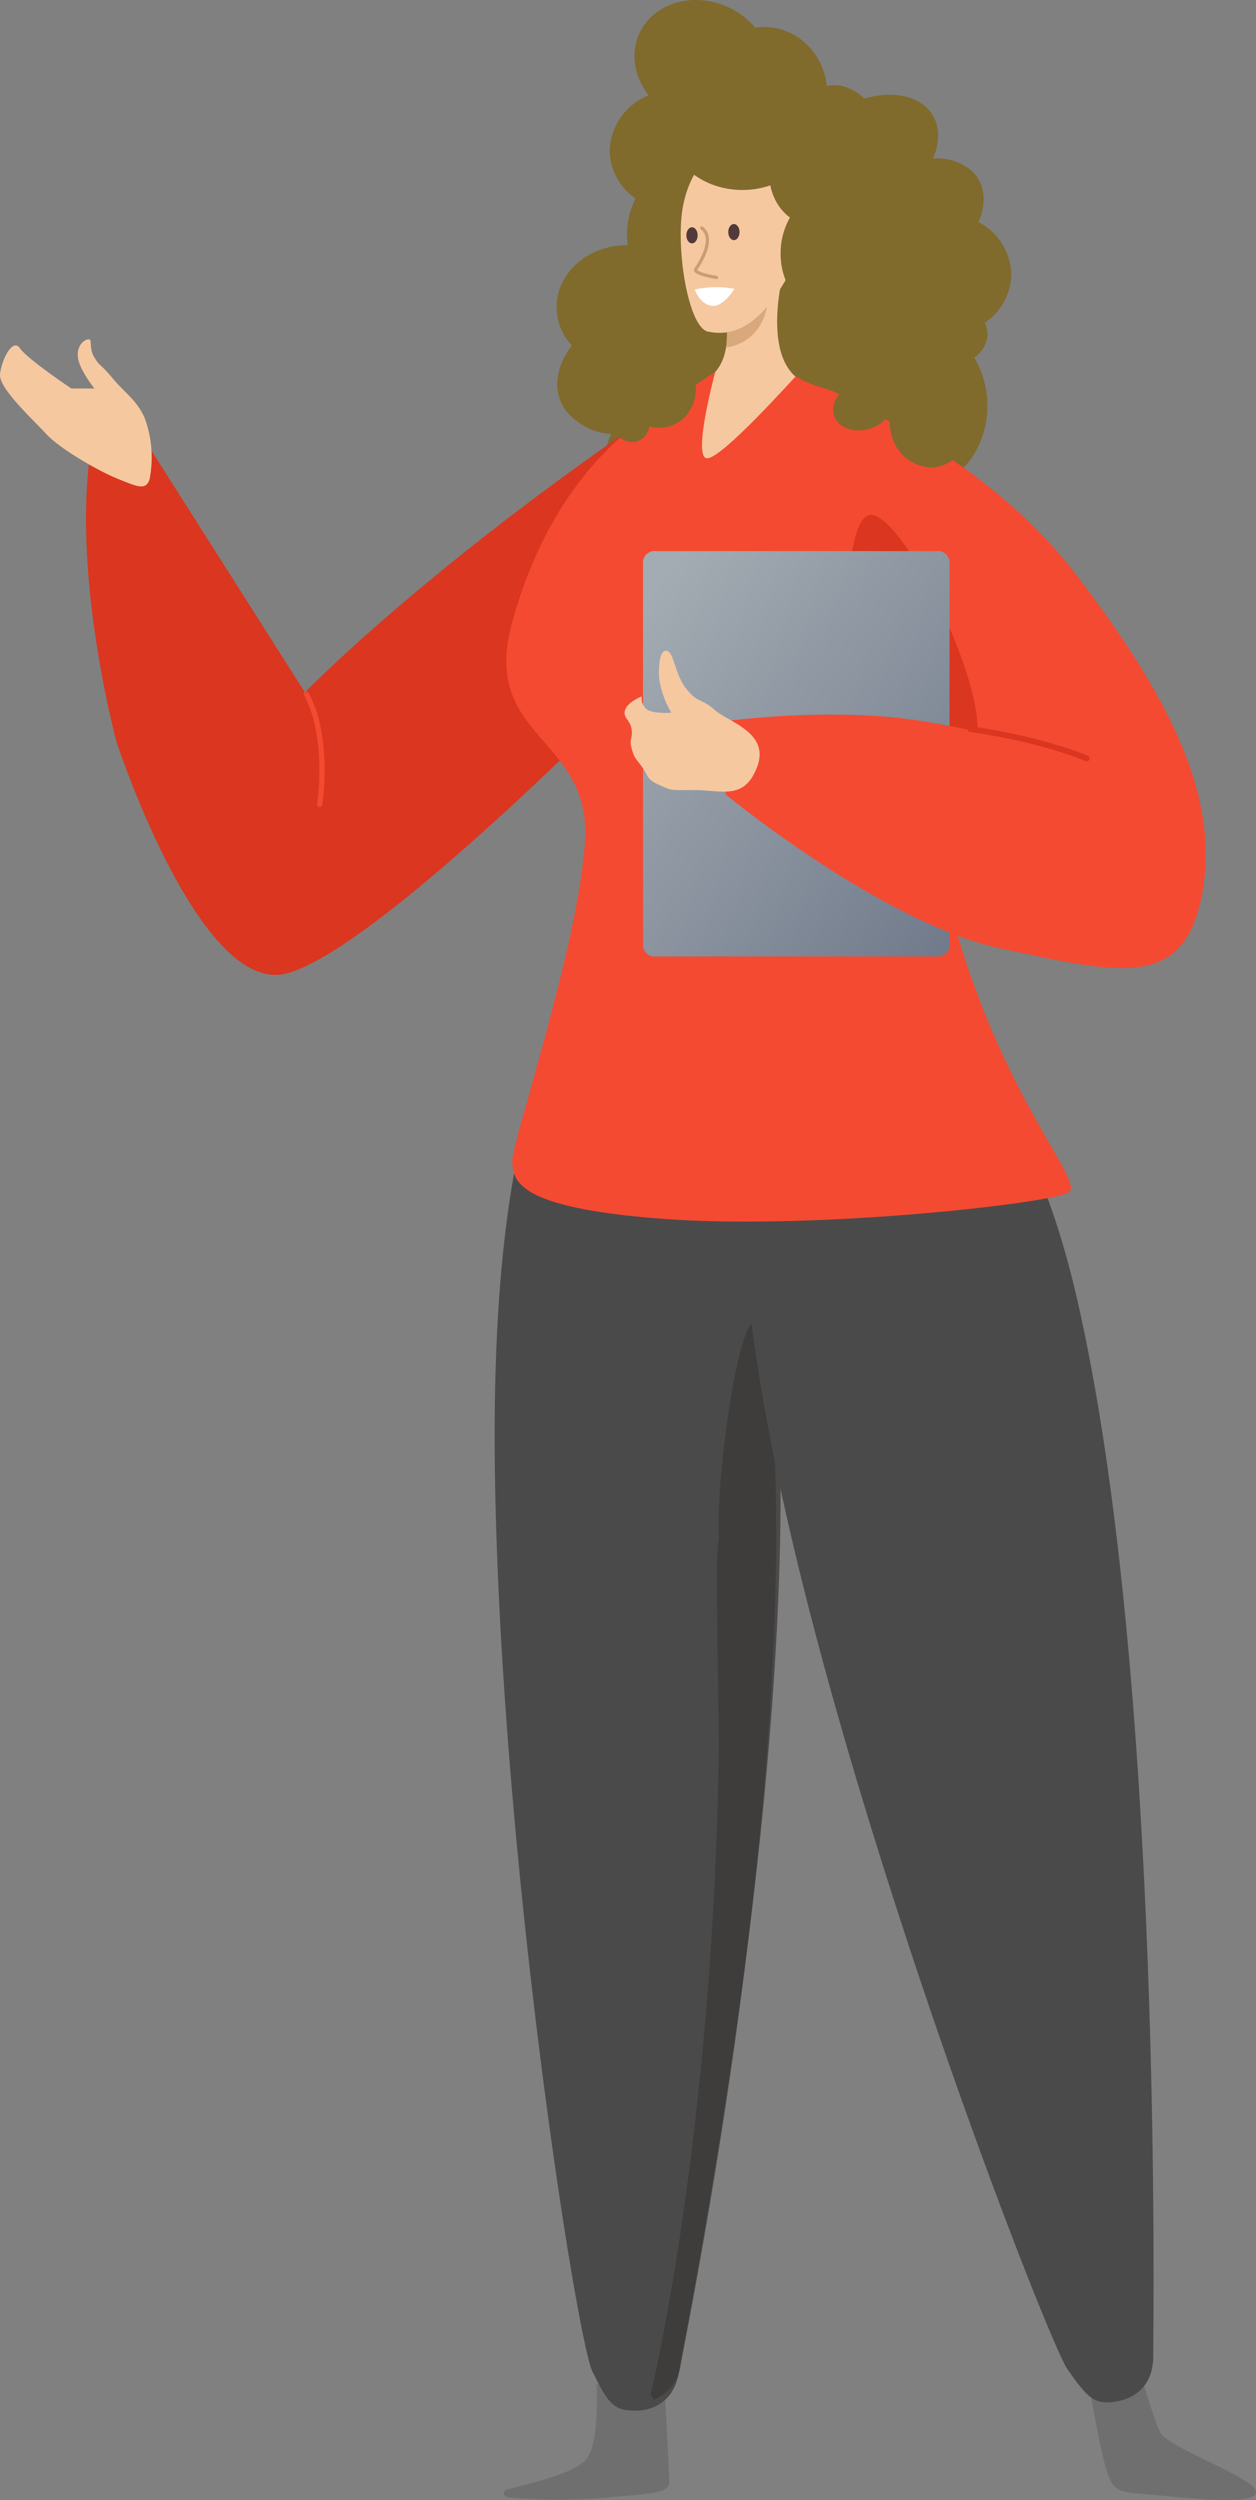
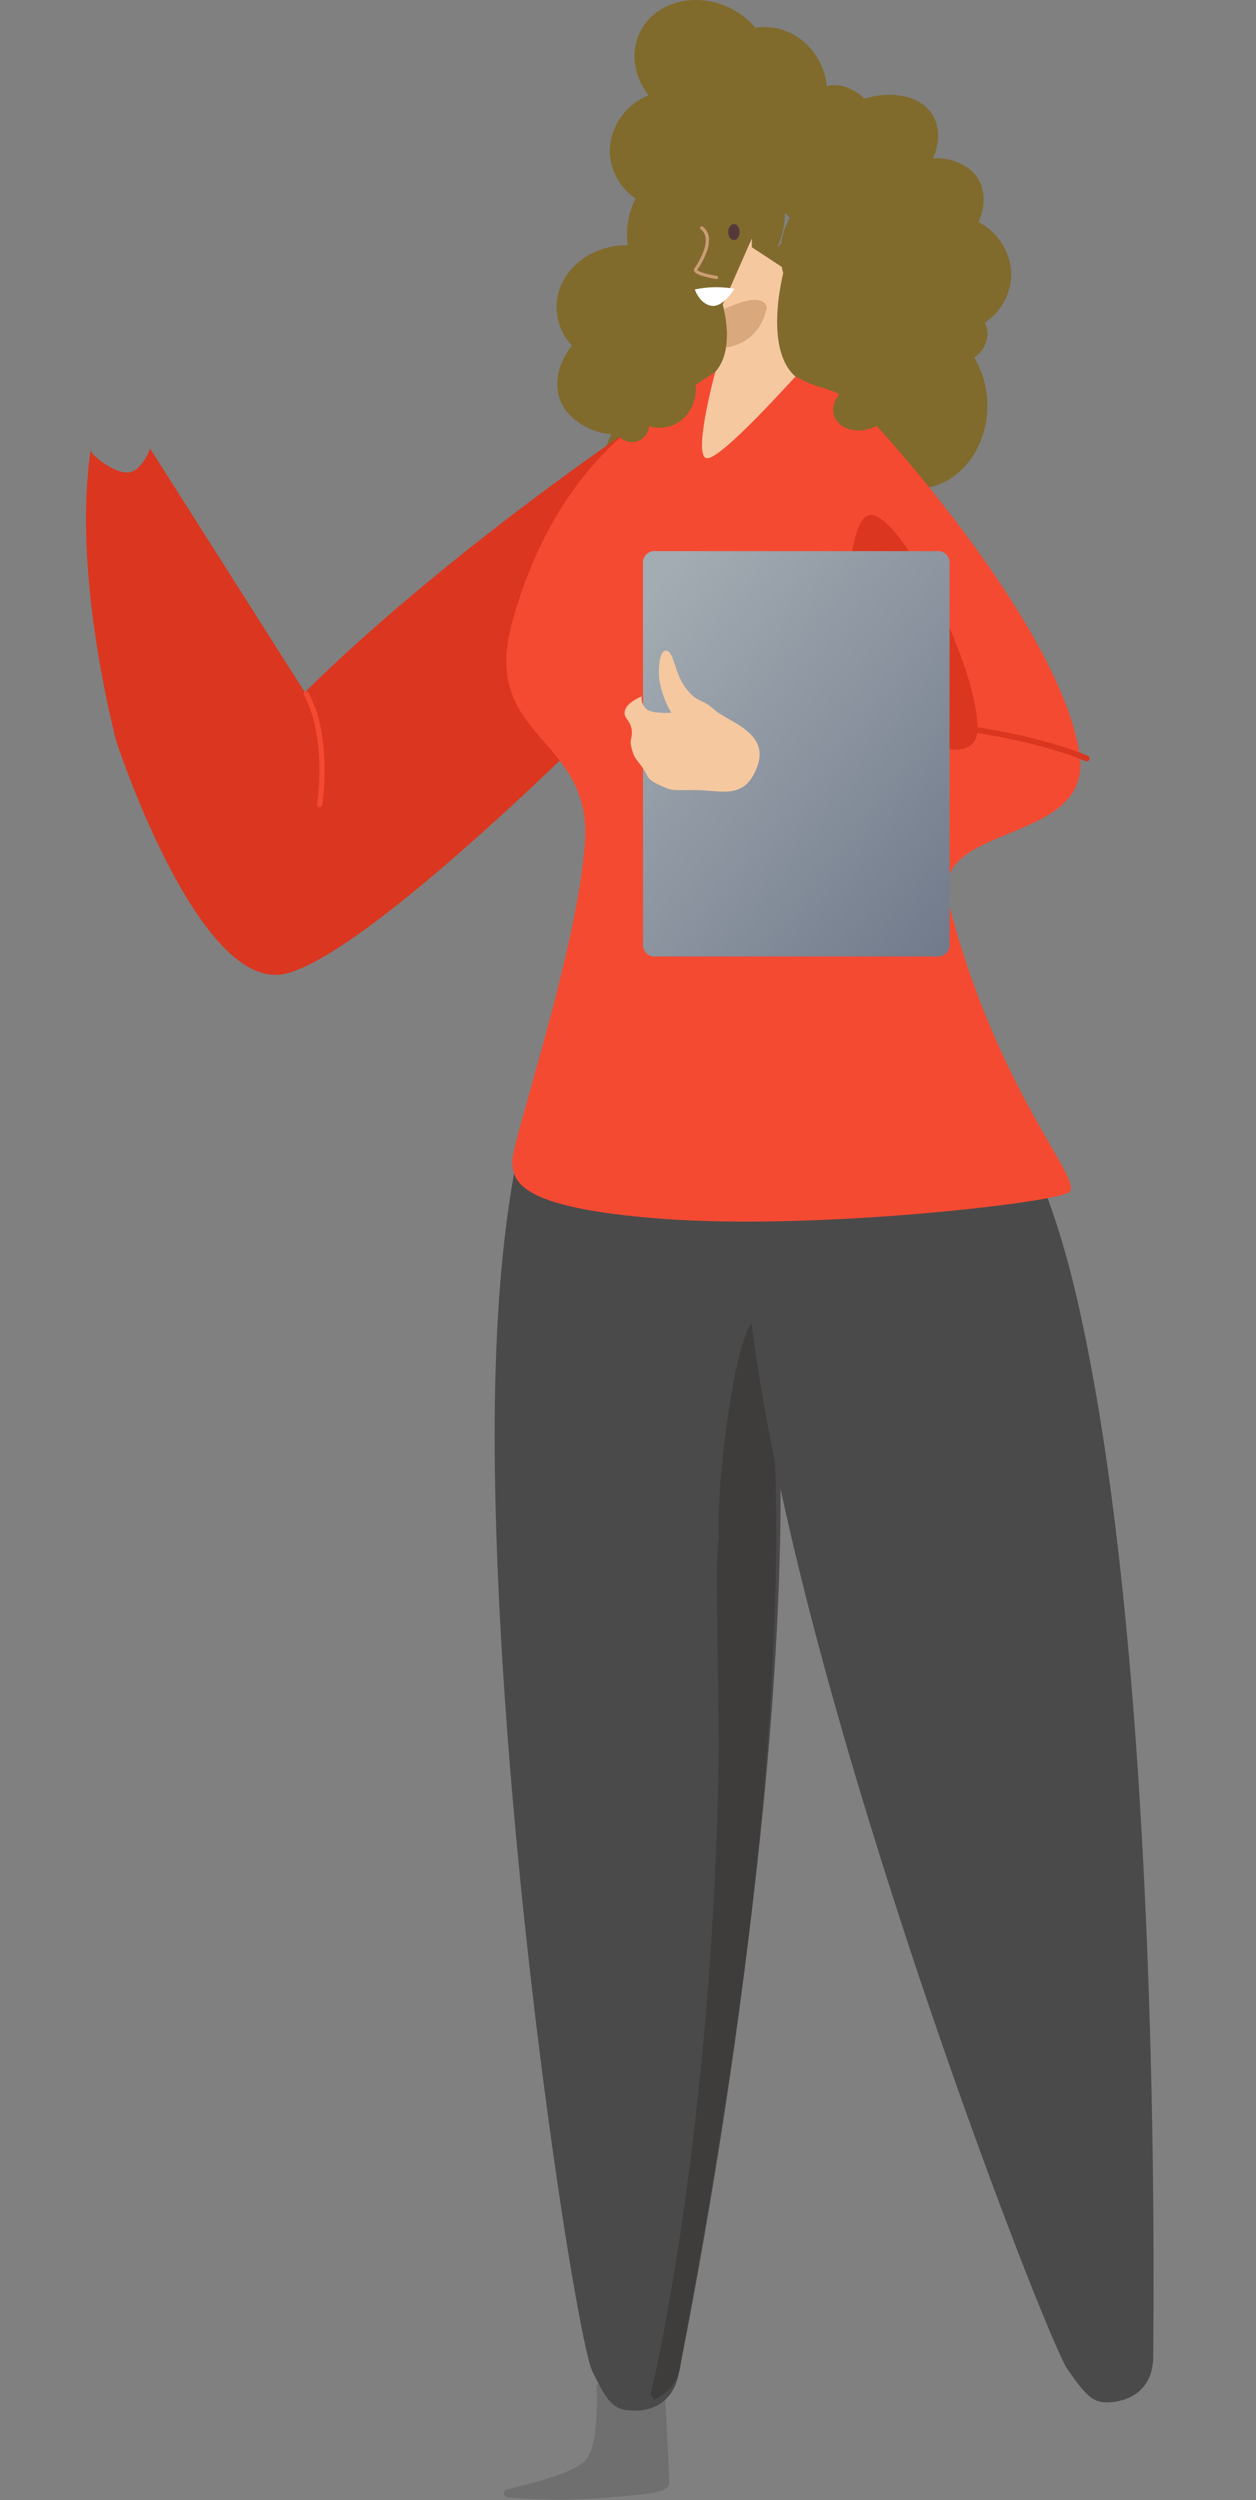
<svg xmlns="http://www.w3.org/2000/svg" width="200.362" height="398.723" viewBox="0 0 200.362 398.723">
  <rect x="0" y="0" width="200.362" height="398.723" fill="#808080" stroke="none" />
  <defs>
    <linearGradient id="linear-gradient" x1="0.1" y1="0.032" x2="1" y2="0.99" gradientUnits="objectBoundingBox">
      <stop offset="0" stop-color="#a3acb2" />
      <stop offset="1" stop-color="#717a8b" />
    </linearGradient>
  </defs>
  <g id="ar" transform="translate(-347.905 -3163.083)">
    <path id="ar-foot-l" d="M-14638-1248.82s.513,8.762-1.442,11.721-12.789,4.825-13.119,5.209-.561,1.025.911,1.174a95.171,95.171,0,0,0,15.2,0c6.315-.615,10.1-.613,10.06-2.459s-.875-17.5-.875-17.5a20.528,20.528,0,0,1-5.3,1.851A18.491,18.491,0,0,1-14638-1248.82Z" transform="translate(15081.071 4792.153)" fill="#6f6f6f" />
-     <path id="ar-foot-r" d="M-14490.035-1248.65s1.771,10.677,2.936,13.628,2.39,2.528,8.263,3.118,15.966,1.565,15.234-.757-14-6.907-15.234-9.288-3.763-11.734-3.763-11.734Z" transform="translate(15011.832 4792.996)" fill="#6f6f6f" />
    <path id="ar-leg-l" d="M-14664.236-1690.033s-12.879,10.458-11.994,71.7,13.07,138.225,15.535,143.274,3.337,6.285,6.8,6.285,6.378-1.921,7.046-6.285,19.892-98.03,15.544-159.274S-14664.236-1690.033-14664.236-1690.033Z" transform="translate(15103.088 5016.329)" fill="#4b4a4a" />
    <path id="ar-lef-shadow" d="M15993.54,7414.578s10.139-41.353,10.9-104.193c-.512-33.514-.324-28.87,0-32.844-.649-12.162,5.9-54.073,8.354-22.662,4.8,61.244-13.692,150.454-14.431,154.819a6.968,6.968,0,0,1-4.293,5.652Z" transform="translate(-15541.859 -3869.553)" fill="#393636" opacity="0.657" />
    <path id="ar-leg-r" d="M24.628,1.762S8.214-4.281,9.1,56.963s21.3,155.1,23.764,160.145,3.336,6.285,6.8,6.285,6.378-1.921,7.045-6.285S65.4,109.716,61.053,48.472,24.628,1.762,24.628,1.762Z" transform="translate(451.778 3331.672) rotate(-9)" fill="#4b4a4a" />
    <path id="ar-hair-back" d="M14974.907,3965.634a19.162,19.162,0,0,1-8.475-2.873,12.69,12.69,0,0,1-3.026.362c-6.2,0-11.233-4.416-11.233-9.863a8.835,8.835,0,0,1,1.049-4.166,10.327,10.327,0,0,1-7.18-3.647c-2.291-3.016-1.78-7.038.885-10.48a9.1,9.1,0,0,1-2.45-6.148c0-5.446,5.031-9.861,11.239-9.861h.112a12.81,12.81,0,0,1,1.251-7.442,9.436,9.436,0,0,1-4.125-7.636,9.827,9.827,0,0,1,6.214-8.825,10.628,10.628,0,0,1-1.945-3.866c-1.433-5.445,2.14-10.477,7.978-11.238s11.733,3.036,13.166,8.481a8.674,8.674,0,0,1-2.887,9.108,9.306,9.306,0,0,1,3.465,7.124,8.773,8.773,0,0,1-.393,2.6c2.581,2.955,3.136,7.559,1.144,11.992a11.972,11.972,0,0,1,8.2-3.123,12.887,12.887,0,0,1,1.582.1,10.447,10.447,0,0,1,.521-1.489,8.627,8.627,0,0,1-6.067-1.877c-3.621-3.206-2.214-9.388,3.143-13.811s12.639-5.408,16.26-2.2c2.248,1.989,2.56,5.125,1.188,8.276a8.631,8.631,0,0,1,6.069,1.877c2.245,1.988,2.558,5.119,1.194,8.266a9.649,9.649,0,0,1,5.231,8.338,9.458,9.458,0,0,1-4.239,7.717,3.933,3.933,0,0,1,.455,1.9,4.828,4.828,0,0,1-2.134,3.67,14.745,14.745,0,0,1,2.1,7.677c0,7.287-5.03,13.194-11.234,13.194a9.724,9.724,0,0,1-3.818-.782,12.094,12.094,0,0,1-7.614,2.611c-.146,0-.291,0-.435-.007-1.789,3.689-6.915,6.166-12.892,6.166A21.927,21.927,0,0,1,14974.907,3965.634Zm2.355-36.448a8.772,8.772,0,0,1-.146-5.97,15.671,15.671,0,0,1-2.885,2.517,8.993,8.993,0,0,1,1,2.873A12.222,12.222,0,0,1,14977.263,3929.186Z" transform="translate(-14507.788 -716.771)" fill="#806b2c" />
    <path id="ar-neck" d="M13157.732,4825.783V4789.4l5.193,3.412s-4.632,16.4,4.647,18.7,11.529,14.27,11.529,14.27Zm-15.068-4.731c.552-2.519,3.414-7.368,8.206-10.824s2.219-11.661,2.219-11.661l4.644-10.567v37.783S13142.111,4823.57,13142.664,4821.052Z" transform="translate(-12689.895 -1586.887)" fill="#f6c8a0" />
    <path id="ar-arm_l" data-name="ar-arm l" d="M-14678.335-1867.286c-42.853,27.74-65.375,51-65.375,51l-24.683-38.874s-1.348,3.808-3.71,3.808-6.451-3.305-5.741-3.808c-3.111,20.256,4.079,46.749,4.079,46.749s13.212,40.446,27.061,36.965,52.28-42.432,52.28-42.432a119.1,119.1,0,0,1,7.819-34.908C-14679.588-1866.055-14678.539-1867.5-14678.335-1867.286Z" transform="translate(15140.254 5089.798)" fill="#db361f" />
-     <path id="ar-hand-l" d="M-14770.251-1855.286a18.192,18.192,0,0,0-.8-9.8c-1.276-2.852-3.106-3.906-5.108-6.309s-1.939-1.751-2.892-3.3-.262-2.9-.92-2.9-1.941.941-1.711,2.9,2.631,4.944,2.631,4.944h-3.68s-7.023-4.7-8.2-6.425-2.969,1.938-3.18,4.147,5.029,7,7.373,9.529,8.737,6.107,11.559,7.216S-14770.847-1853.381-14770.251-1855.286Z" transform="translate(15142.02 5094.798)" fill="#f6c8a0" />
    <path id="ar-body" d="M-14618.8-1866.889c-.07-.033-11.828,13.228-14.174,13.057s1.337-13.774,1.337-13.774-12.362,8.09-14.045,9.5c-6.945,5.832-14.143,15.22-18.34,30.355-5.2,18.732,12.7,18.137,11.6,35.068s-11.812,48.268-11.6,51.045.038,7.368,24.337,9.13,61.58-2.506,64.406-4.219-11.107-15.225-19.159-46.213c-3.4-13.077,23.051-8.9,20.921-23.631-.911-6.308-4.35-13.75-8.783-21.179-9.349-15.663-23.083-30.867-25.185-32.928C-14612.811-1865.895-14614.262-1864.164-14618.8-1866.889Z" transform="translate(15093.646 5090.003)" fill="#f44a32" />
    <path id="ar-arm-shadow" d="M-14616.891-3312.306s21.213,13.295,21.213,3.8-11.484-33.076-16.789-34.025S-14616.891-3312.306-14616.891-3312.306Z" transform="translate(15099.533 6587.734)" fill="#db361f" />
    <path id="ar-laptop" d="M2.032,0H46.871A1.856,1.856,0,0,1,48.9,1.6v61.45a1.856,1.856,0,0,1-2.032,1.6H2.032A1.856,1.856,0,0,1,0,63.054V1.6A1.856,1.856,0,0,1,2.032,0Z" transform="translate(450.481 3250.981)" fill="url(#linear-gradient)" />
-     <path id="ar-larm-front" d="M-14582.9-1867.254s26.021,9.18,41.964,29.916,23.163,36.544,20.189,51.5-13.105,12.379-32.088,8.32-43.835-24.556-43.835-24.556v-11.692s16.99-2.359,31.367,0,20.73,5.313,20.73,5.313l-8.263-25.216-10.047-15.271Z" transform="translate(15060.345 5091.863)" fill="#f44a32" />
    <path id="ar-neck-shadow" d="M10650.621,15046.778a16.489,16.489,0,0,0-.349-6.06c2.236-1.068,6.215-2.6,6.853-.3C10655.895,15046.29,10650.879,15046.813,10650.621,15046.778Z" transform="translate(-10186.885 -11828.312)" fill="#d9a87d" />
-     <path id="ar-face" d="M9.854.008c5.958,0,15.857-.789,10.788,13.191-.618,1.706-1.2,3.254-1.762,4.7C14.932,27.958,10.487,31.26,5.7,30.637,2.8,30.691,0,20.484,0,13.2S3.9.008,9.854.008Z" transform="matrix(0.998, 0.07, -0.07, 0.998, 457.499, 3185.027)" fill="#f6c8a0" />
    <path id="ar-hair-front" d="M14902.16,3924.293a7.172,7.172,0,0,1-.156-4.534,5.464,5.464,0,0,1-3.213,2.862c-2.555.929-5.205.08-5.926-1.9s.768-4.331,3.32-5.261,5.205-.08,5.924,1.9a3.146,3.146,0,0,1,.063,1.916,5.793,5.793,0,0,1,3.4-3.411c3.16-1.15,6.758.758,8.033,4.262s-.254,7.278-3.414,8.428a5.535,5.535,0,0,1-1.9.335A6.724,6.724,0,0,1,14902.16,3924.293Zm-44.484-1.633a3.1,3.1,0,0,1,1.51-3.979,7.656,7.656,0,0,1-.3-.718c-1.275-3.5.252-7.278,3.412-8.427s6.758.758,8.031,4.262-.252,7.278-3.412,8.428a5.65,5.65,0,0,1-3.582.084,2.875,2.875,0,0,1-1.818,2.387,2.645,2.645,0,0,1-.908.16A3.214,3.214,0,0,1,14857.676,3922.66Zm28.9-17.711a11.8,11.8,0,0,1,.35-2.873,11.082,11.082,0,0,1-2.629-7.314,11.438,11.438,0,0,1,1.488-5.718,7.993,7.993,0,0,1-2.527-3.213,8.517,8.517,0,0,1-.6-1.926,13.635,13.635,0,0,1-4.457.739c-6.551,0-11.861-4.53-11.861-10.119,0-4.009,2.734-7.474,6.7-9.112a9.243,9.243,0,0,1,5.678-6.223c4.906-1.785,10.434,1.023,12.344,6.273a10.762,10.762,0,0,1,.6,2.627c2.979-.794,6.621,1.465,8.455,5.4a9.71,9.71,0,0,1,.506,7.622,8.683,8.683,0,0,1,.445.87c1.3,2.925.814,6.049-1.037,7.418a11.51,11.51,0,0,1,1.291,5.36,11.931,11.931,0,0,1-.324,2.776,11,11,0,0,1,2.736,7.411c0,5.588-3.84,10.119-8.578,10.119S14886.58,3910.537,14886.58,3904.949Z" transform="translate(-14411.863 -691.262)" fill="#806b2c" />
    <path id="ar-hand-r" d="M-14605.761-1782.687c-2.159-1.926-2.621-.989-4.506-3.338s-1.944-5.631-3.035-6.059-1.485,1.888-1.333,4.348a15.315,15.315,0,0,0,1.941,5.491s-2.594.208-3.771-.442a2.186,2.186,0,0,1-.94-2.16s-2.242.867-2.65,2.16.764,1.493,1.019,3.01-.407,1.554,0,3.058.53,1.487,1.632,2.957.649,1.984,2.771,2.923,1.395.833,5.71.833,7.926,1.677,9.943-3.756S-14603.6-1780.761-14605.761-1782.687Z" transform="translate(15067.684 5058.999)" fill="#f6c8a0" />
    <g id="ar-face-2" data-name="ar-face" transform="translate(457.397 3198.814)">
-       <path id="ar-eye-l" d="M.9,0c.5,0,.9.575.9,1.285S1.4,2.57.9,2.57,0,1.995,0,1.285.4,0,.9,0Z" transform="translate(0 0.514)" fill="#53393a" />
      <path id="ar-eye-r" d="M.9,0c.5,0,.9.575.9,1.285S1.4,2.57.9,2.57,0,1.995,0,1.285.4,0,.9,0Z" transform="translate(6.683 0)" fill="#53393a" />
      <path id="ar-nose" d="M-9543.772-9544.176a.268.268,0,0,1-.04,0c-.032,0-.783-.125-1.582-.324-1.521-.379-1.833-.7-1.937-.934a.47.47,0,0,1,.047-.463l0,0a12.608,12.608,0,0,0,1.486-2.838c.548-1.577.384-2.717-.485-3.388a.257.257,0,0,1-.046-.36.256.256,0,0,1,.359-.046,2.525,2.525,0,0,1,.988,1.851,5.17,5.17,0,0,1-.33,2.111,13.37,13.37,0,0,1-1.541,2.948c.048.063.3.3,1.572.621.779.194,1.537.316,1.545.316a.258.258,0,0,1,.214.295A.257.257,0,0,1-9543.772-9544.176Z" transform="translate(9548.581 9552.95)" fill="#cc9d75" />
      <path id="ar-smile" d="M0,.871A16.4,16.4,0,0,1,6.237,0C6.272-.018,4.8,3.271,2.884,3.133S0,.871,0,.871Z" transform="translate(1.46 9.572) rotate(7)" fill="#fff" />
    </g>
    <path id="Path_1028" data-name="Path 1028" d="M537.927,3608.735a.494.494,0,0,1-.065,0,.416.416,0,0,1-.344-.476h0a39.645,39.645,0,0,0,.354-6.109,33.273,33.273,0,0,0-.549-5.649,19.575,19.575,0,0,0-1.892-5.6.415.415,0,1,1,.729-.4,20.41,20.41,0,0,1,1.978,5.851,34.16,34.16,0,0,1,.562,5.8,39.674,39.674,0,0,1-.364,6.237A.414.414,0,0,1,537.927,3608.735Z" transform="translate(-139.025 -316.951)" fill="#f44a32" />
    <path id="Path_1029" data-name="Path 1029" d="M535.488,3592.414a.449.449,0,0,1-.184-.04,47.634,47.634,0,0,0-4.845-1.7c-1.832-.554-3.786-1.066-5.807-1.522-2.525-.569-5.163-1.052-7.84-1.434a.459.459,0,0,1,.129-.908c2.707.386,5.374.875,7.928,1.451,2.044.461,4.021.98,5.876,1.541a47.277,47.277,0,0,1,4.929,1.731.459.459,0,0,1-.185.878Z" transform="translate(-14.225 -307.902)" fill="#db361f" />
  </g>
</svg>